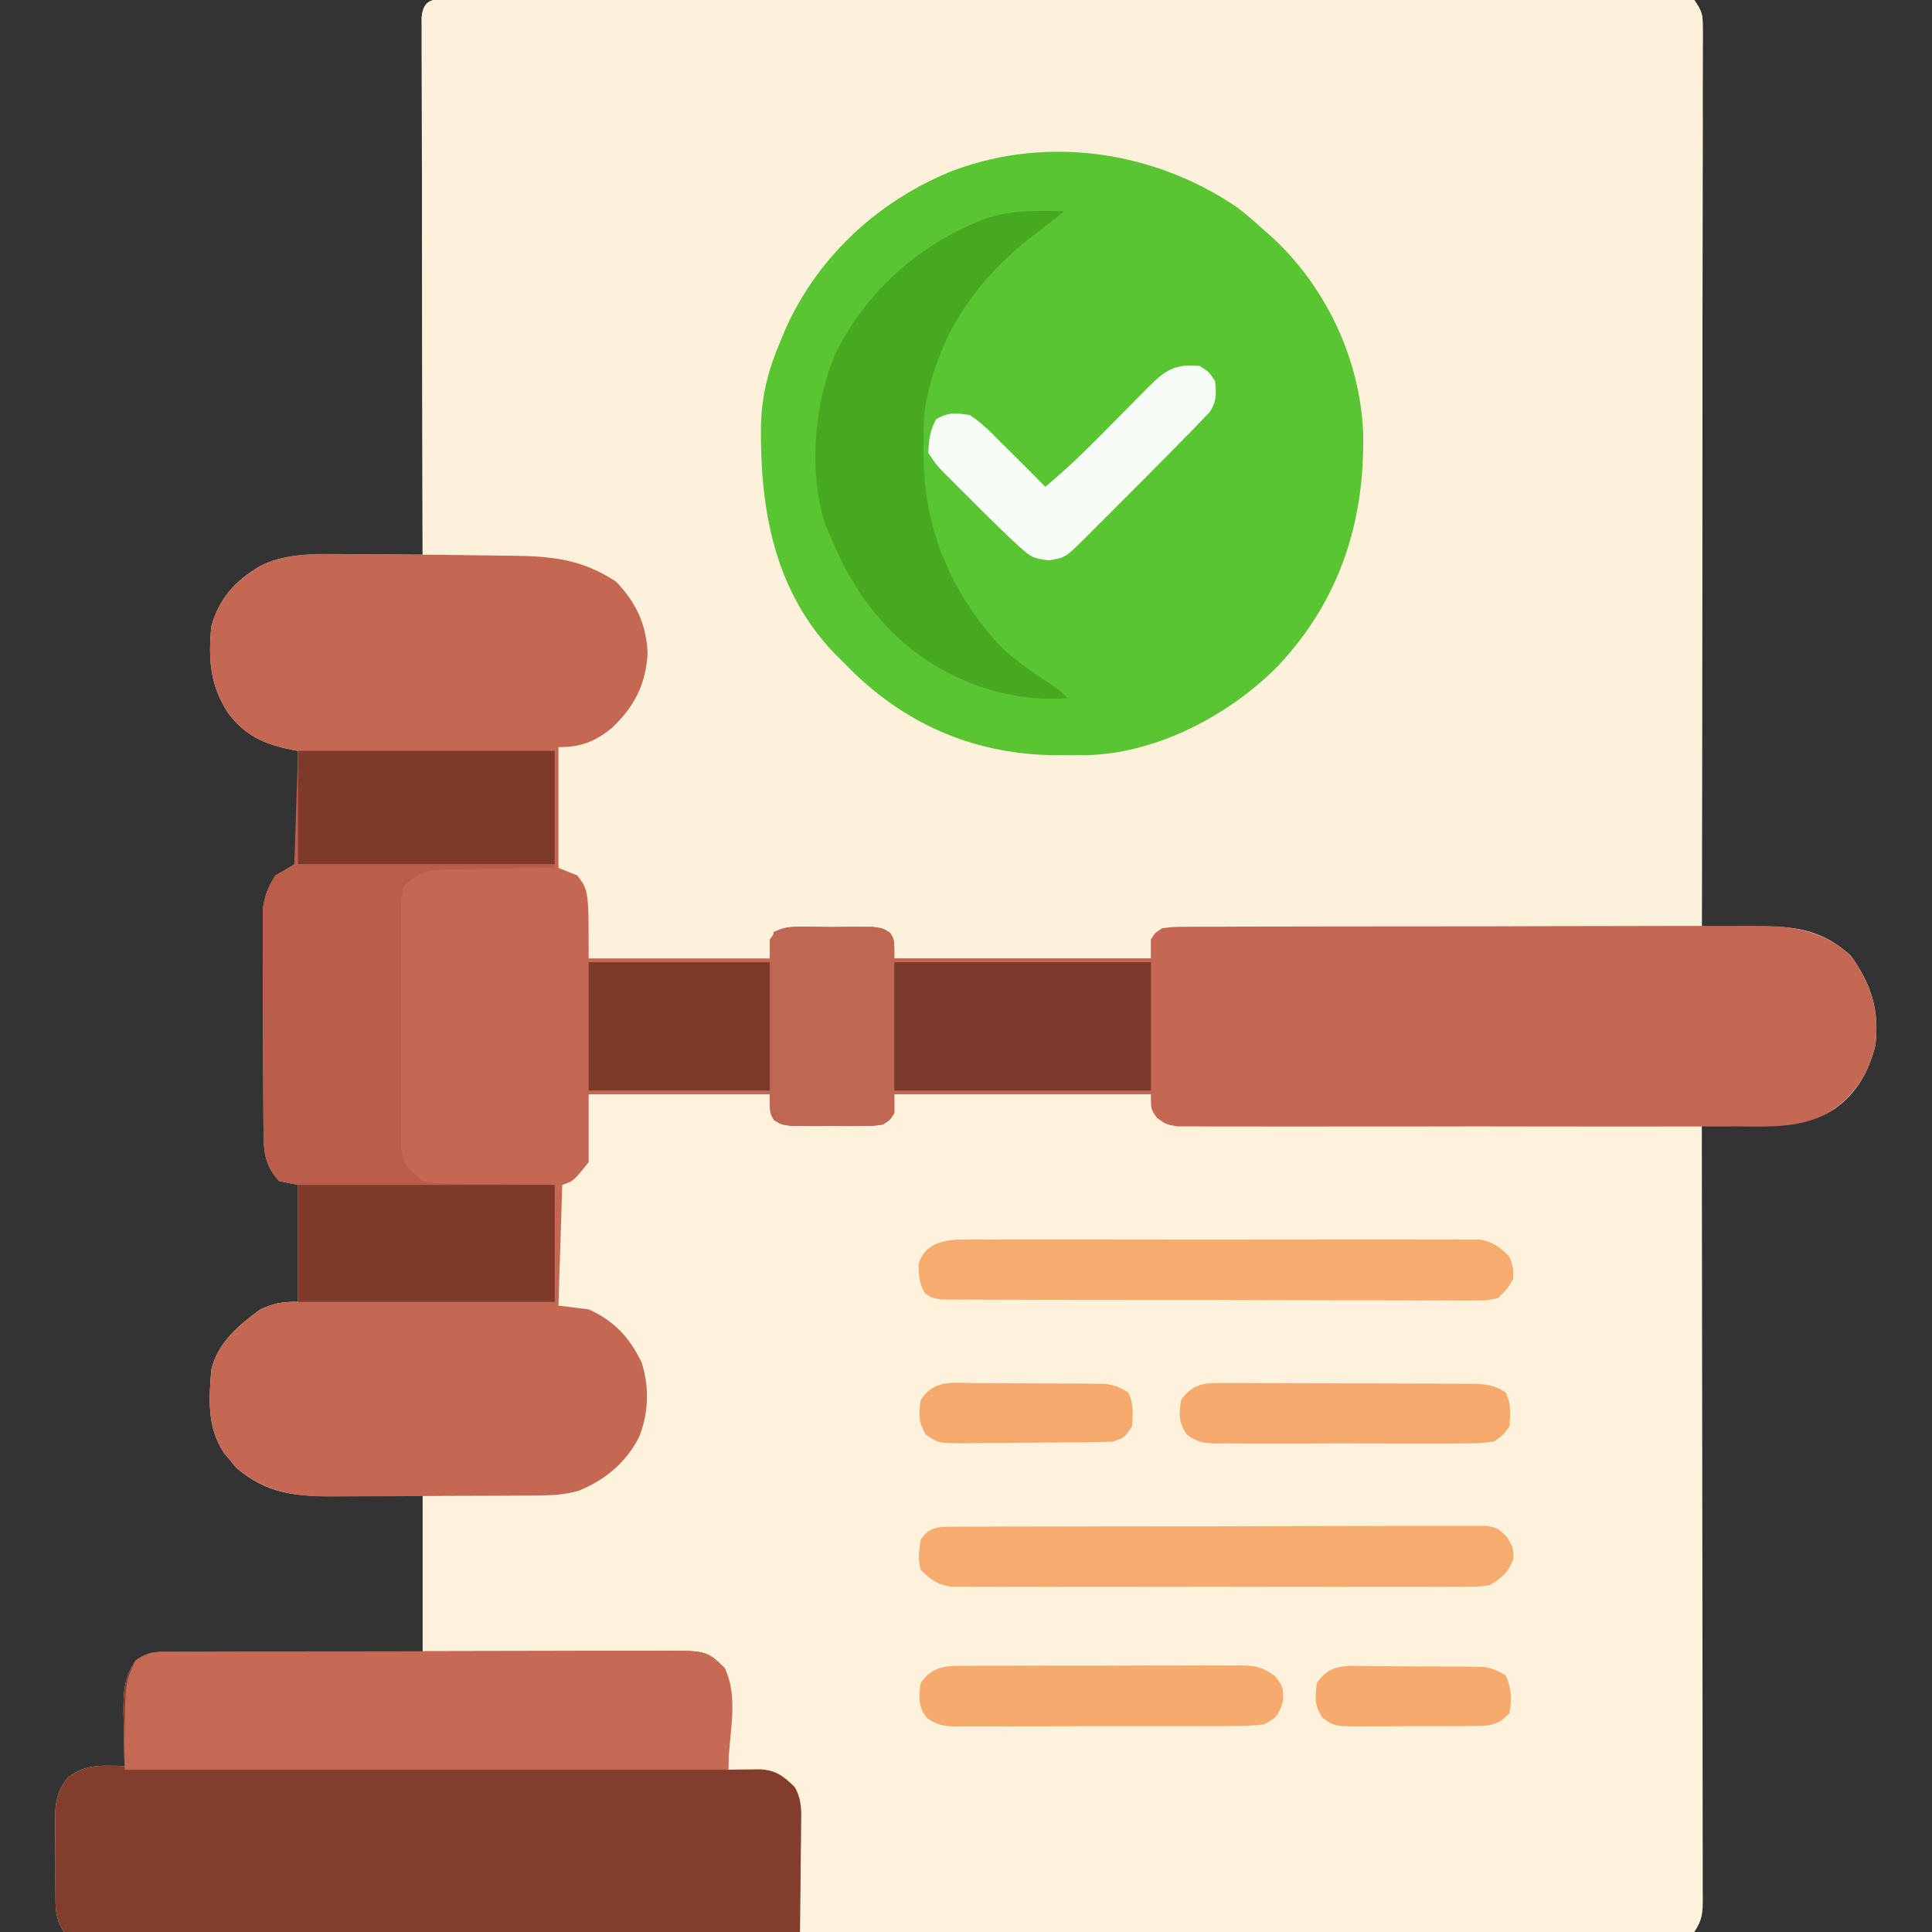
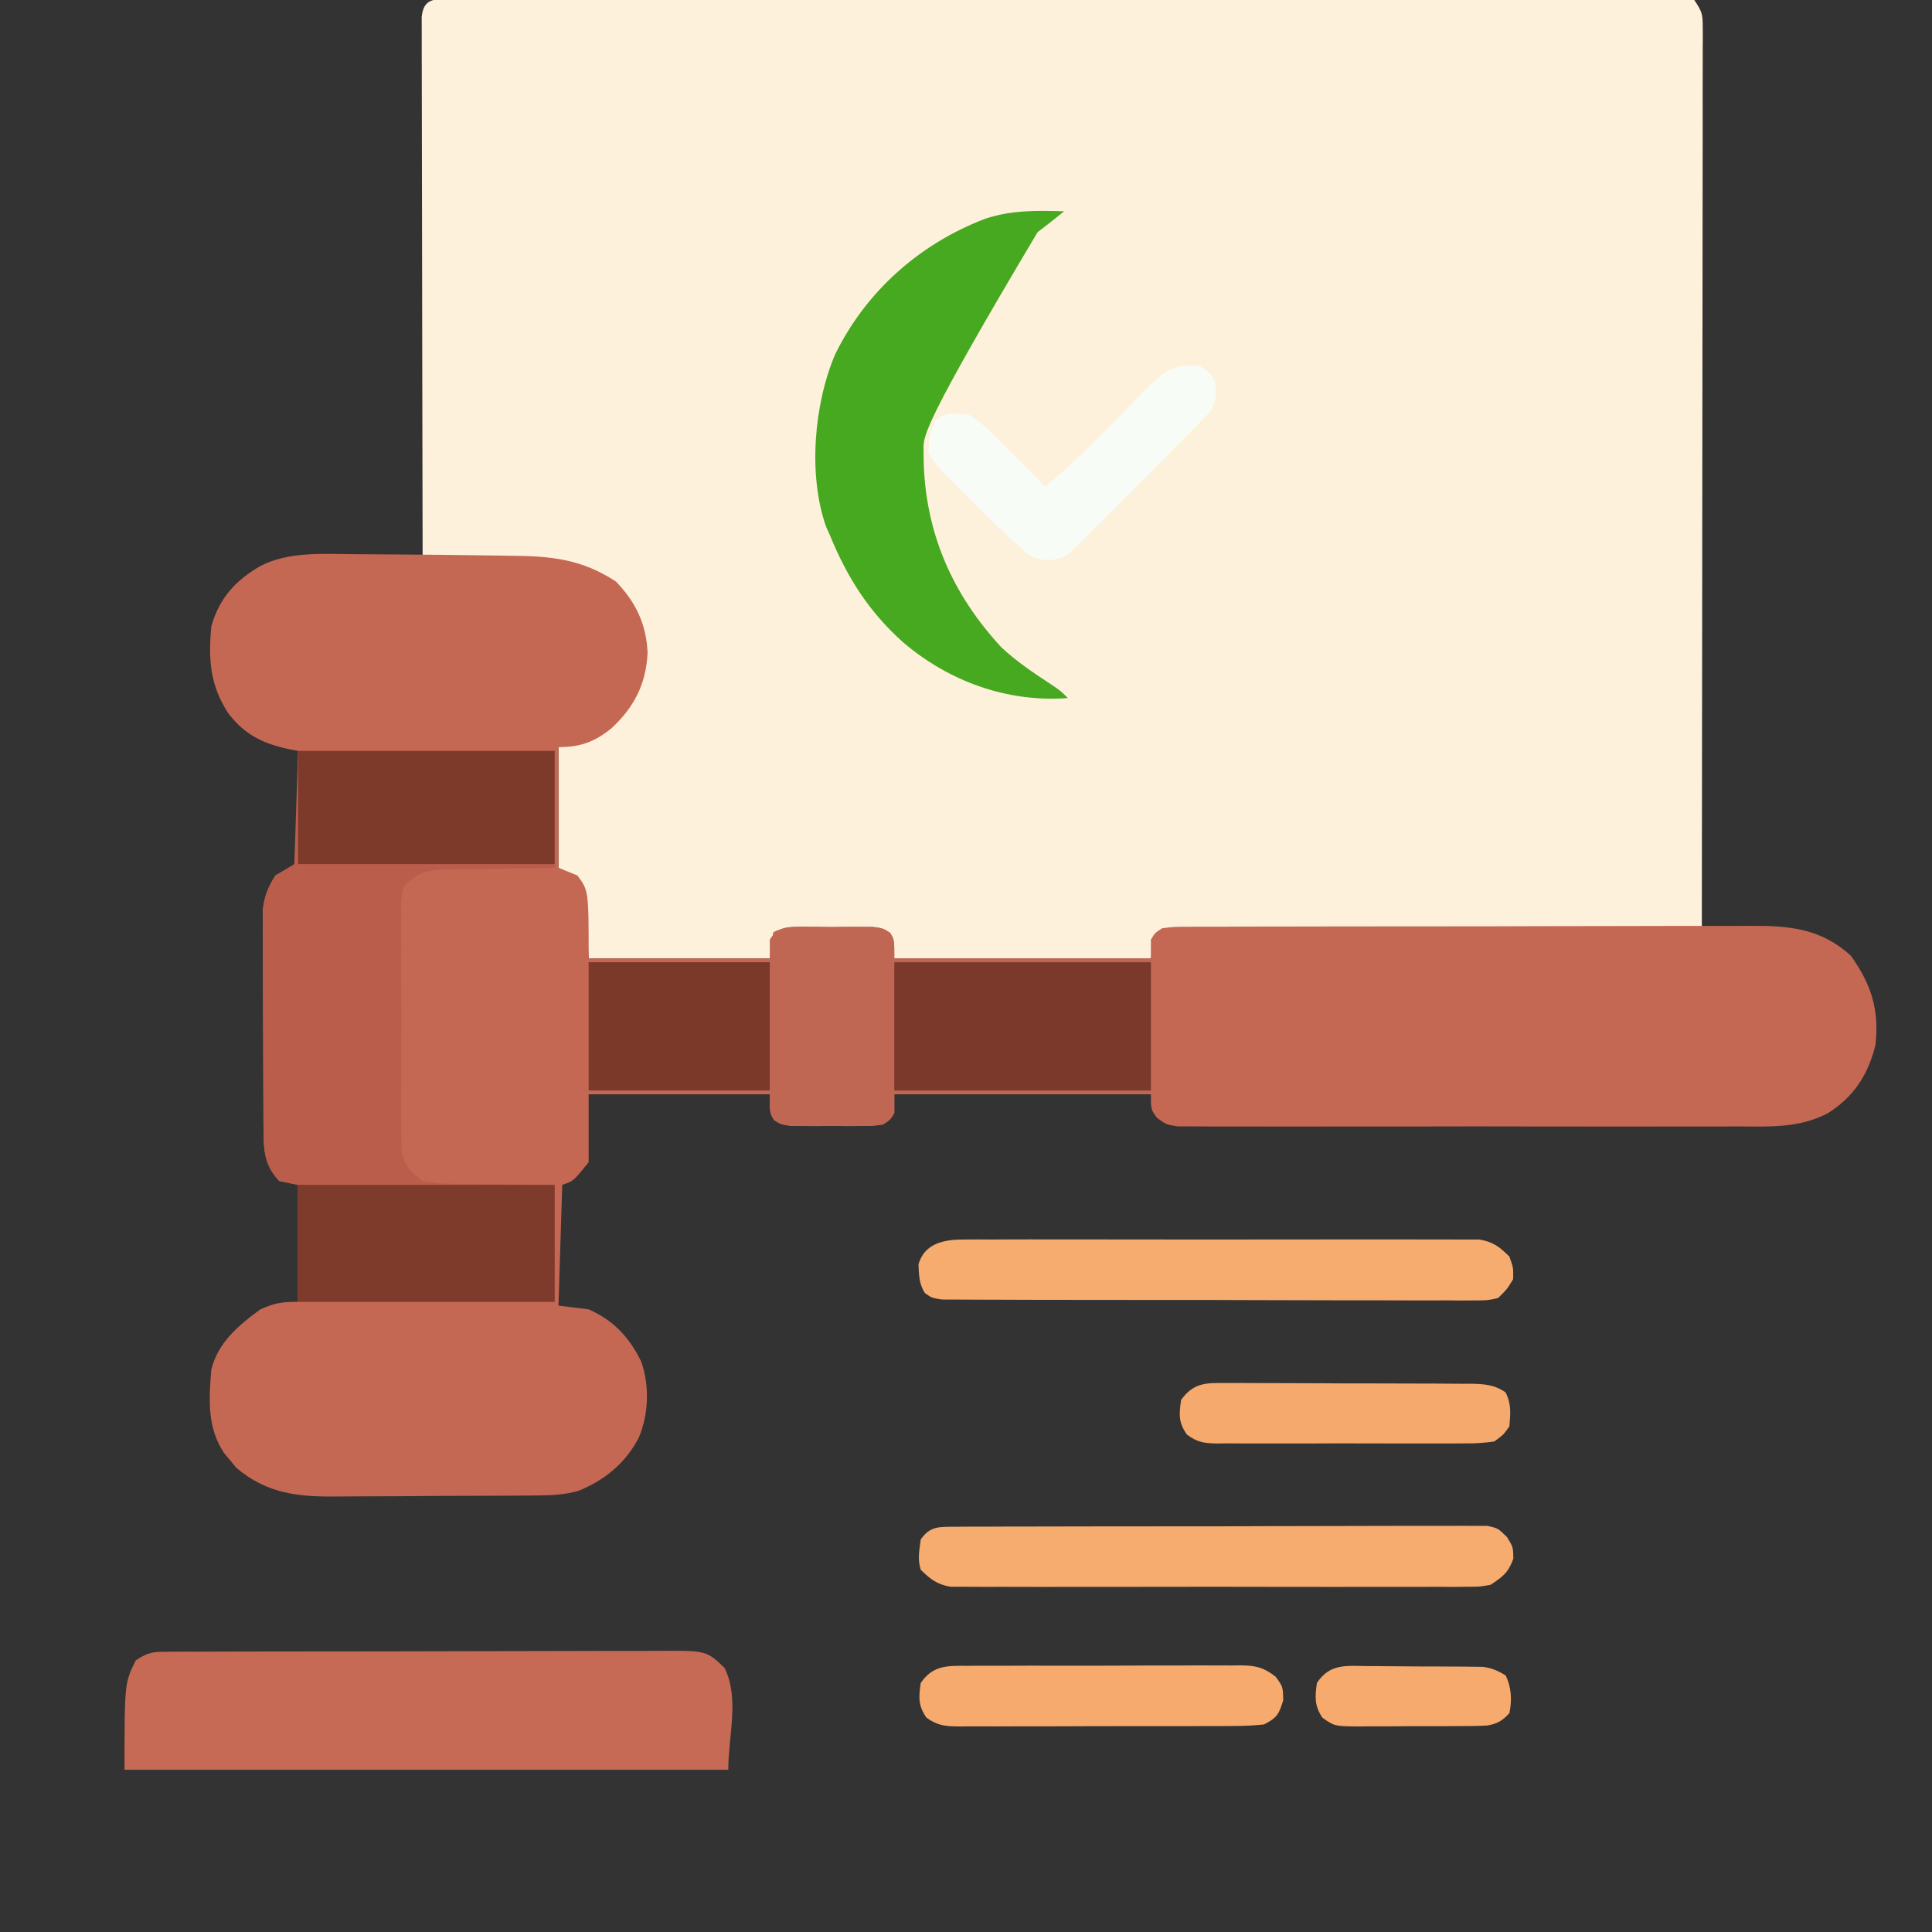
<svg xmlns="http://www.w3.org/2000/svg" version="1.1" width="512" height="512">
  <rect width="100%" height="100%" fill="#333333" stroke="none" />
-   <path d="M0 0 C1.17 -0.01 2.34 -0.01 3.54 -0.02 C5.49 -0.01 5.49 -0.01 7.47 -0.01 C8.85 -0.01 10.24 -0.01 11.62 -0.02 C15.43 -0.03 19.24 -0.03 23.05 -0.02 C27.16 -0.02 31.26 -0.03 35.37 -0.04 C43.41 -0.05 51.46 -0.05 59.51 -0.05 C66.05 -0.05 72.58 -0.05 79.12 -0.05 C80.05 -0.05 80.98 -0.05 81.94 -0.05 C83.82 -0.06 85.71 -0.06 87.6 -0.06 C105.31 -0.07 123.02 -0.07 140.73 -0.06 C156.95 -0.05 173.17 -0.07 189.39 -0.09 C206.02 -0.1 222.66 -0.11 239.29 -0.11 C248.64 -0.11 257.99 -0.11 267.34 -0.12 C275.29 -0.14 283.25 -0.14 291.21 -0.13 C295.27 -0.12 299.33 -0.12 303.4 -0.13 C307.11 -0.14 310.82 -0.14 314.54 -0.12 C316.53 -0.12 318.52 -0.13 320.51 -0.14 C321.68 -0.13 322.85 -0.13 324.06 -0.12 C325.07 -0.12 326.09 -0.12 327.13 -0.12 C327.92 0 328.71 0.13 329.53 0.25 C331.58 3.33 331.78 3.95 331.77 7.42 C331.78 8.27 331.78 9.12 331.79 10 C331.78 10.94 331.77 11.88 331.77 12.84 C331.77 14.33 331.77 14.33 331.77 15.86 C331.78 19.2 331.77 22.55 331.75 25.9 C331.75 28.3 331.75 30.69 331.76 33.09 C331.76 38.25 331.75 43.41 331.74 48.57 C331.72 56.04 331.72 63.5 331.72 70.97 C331.71 83.08 331.7 95.19 331.68 107.3 C331.66 119.07 331.65 130.83 331.64 142.6 C331.64 143.32 331.64 144.05 331.64 144.8 C331.63 148.43 331.63 152.07 331.63 155.71 C331.61 185.89 331.57 216.07 331.53 246.25 C332.29 246.23 333.06 246.2 333.85 246.18 C337.37 246.07 340.88 246.01 344.4 245.94 C346.21 245.88 346.21 245.88 348.05 245.82 C357.19 245.69 364.08 247.22 370.97 253.47 C376.42 261.02 378.63 267.91 377.53 277.25 C375.78 284.27 372.54 290.09 366.53 294.25 C359.14 298.65 352.4 298.75 343.97 298.5 C342.77 298.49 341.57 298.47 340.33 298.45 C337.4 298.4 334.46 298.34 331.53 298.25 C331.53 299.88 331.53 299.88 331.53 301.54 C331.58 327.9 331.61 354.27 331.63 380.63 C331.64 393.38 331.66 406.13 331.68 418.88 C331.7 429.99 331.71 441.1 331.72 452.21 C331.72 458.09 331.72 463.98 331.74 469.86 C331.75 475.4 331.76 480.93 331.75 486.46 C331.75 488.5 331.76 490.54 331.77 492.57 C331.78 495.34 331.77 498.11 331.77 500.88 C331.78 502.1 331.78 502.1 331.79 503.34 C331.77 507.18 331.71 508.98 329.53 512.25 C326.51 512.63 326.51 512.63 322.54 512.63 C321.44 512.64 321.44 512.64 320.33 512.65 C317.85 512.66 315.38 512.65 312.9 512.64 C311.12 512.64 309.34 512.64 307.55 512.65 C302.64 512.66 297.72 512.66 292.8 512.65 C287.51 512.64 282.21 512.65 276.92 512.66 C266.54 512.67 256.15 512.67 245.77 512.66 C237.34 512.65 228.91 512.65 220.47 512.66 C219.28 512.66 218.08 512.66 216.84 512.66 C214.41 512.66 211.98 512.66 209.54 512.66 C186.7 512.67 163.85 512.66 141.01 512.64 C121.38 512.63 101.76 512.63 82.14 512.65 C59.38 512.66 36.62 512.67 13.86 512.66 C11.43 512.66 9.01 512.66 6.58 512.66 C5.39 512.66 4.2 512.65 2.97 512.65 C-5.46 512.65 -13.89 512.66 -22.32 512.66 C-32.58 512.67 -42.85 512.67 -53.11 512.65 C-58.35 512.65 -63.59 512.64 -68.83 512.65 C-73.63 512.66 -78.42 512.66 -83.21 512.64 C-84.95 512.64 -86.69 512.64 -88.43 512.65 C-90.78 512.66 -93.13 512.65 -95.49 512.63 C-96.8 512.63 -98.11 512.63 -99.46 512.63 C-100.45 512.51 -101.45 512.38 -102.47 512.25 C-104.86 508.67 -104.78 506.06 -104.77 501.92 C-104.78 500.84 -104.78 500.84 -104.79 499.75 C-104.79 498.23 -104.79 496.72 -104.79 495.2 C-104.78 492.89 -104.81 490.59 -104.83 488.28 C-104.84 486.8 -104.84 485.33 -104.84 483.86 C-104.84 483.17 -104.85 482.48 -104.86 481.78 C-104.82 477.43 -104.13 474.71 -101.47 471.25 C-97.83 468.74 -95.09 468.11 -90.76 468.18 C-89.96 468.19 -89.15 468.2 -88.32 468.21 C-87.71 468.23 -87.1 468.24 -86.47 468.25 C-86.49 467.62 -86.5 466.98 -86.52 466.33 C-86.58 463.43 -86.62 460.53 -86.66 457.63 C-86.68 456.63 -86.71 455.63 -86.74 454.6 C-86.79 449.09 -86.73 444.95 -83.47 440.25 C-79.75 437.77 -77.87 438.01 -73.43 438.03 C-72.72 438.03 -72.01 438.03 -71.27 438.03 C-68.92 438.03 -66.56 438.04 -64.21 438.06 C-62.58 438.06 -60.95 438.07 -59.31 438.07 C-55.02 438.08 -50.72 438.1 -46.43 438.12 C-41.27 438.14 -36.12 438.15 -30.96 438.16 C-23.13 438.18 -15.3 438.22 -7.47 438.25 C-7.47 424.39 -7.47 410.53 -7.47 396.25 C-19.2 396.45 -19.2 396.45 -30.92 396.7 C-41.25 396.85 -48.75 396.1 -56.91 389.19 C-57.43 388.55 -57.94 387.91 -58.47 387.25 C-59.01 386.62 -59.54 385.98 -60.1 385.32 C-64.61 378.54 -64.11 371.07 -63.47 363.25 C-61.8 356.12 -56.22 351.43 -50.47 347.25 C-46.66 345.53 -44.68 345.25 -40.47 345.25 C-40.47 335.02 -40.47 324.79 -40.47 314.25 C-42.12 313.92 -43.77 313.59 -45.47 313.25 C-49.35 309.1 -49.6 305.27 -49.63 299.77 C-49.64 298.79 -49.64 298.79 -49.65 297.78 C-49.66 295.62 -49.67 293.46 -49.68 291.3 C-49.68 289.79 -49.69 288.29 -49.69 286.78 C-49.7 283.62 -49.71 280.46 -49.71 277.31 C-49.72 273.27 -49.74 269.23 -49.77 265.19 C-49.79 262.08 -49.79 258.97 -49.8 255.86 C-49.8 254.37 -49.81 252.88 -49.82 251.39 C-49.84 249.3 -49.84 247.22 -49.83 245.13 C-49.83 243.35 -49.83 243.35 -49.84 241.54 C-49.42 237.82 -48.43 235.42 -46.47 232.25 C-45.6 231.78 -44.73 231.3 -43.83 230.81 C-41.13 229.42 -41.13 229.42 -40.81 226.16 C-40.79 224.3 -40.79 224.3 -40.77 222.4 C-40.75 221.74 -40.74 221.08 -40.72 220.39 C-40.68 218.28 -40.67 216.18 -40.66 214.07 C-40.64 212.64 -40.61 211.2 -40.58 209.77 C-40.52 206.27 -40.49 202.76 -40.47 199.25 C-41.07 199.14 -41.67 199.03 -42.29 198.91 C-49.51 197.44 -54.48 195.19 -59.05 189.19 C-63.83 181.74 -64.28 175.04 -63.47 166.25 C-61.33 158.74 -57.14 154.14 -50.47 150.25 C-44.41 147.15 -37.69 147.13 -31.01 147.16 C-29.99 147.16 -29.99 147.16 -28.95 147.16 C-26.81 147.17 -24.67 147.18 -22.53 147.19 C-21.07 147.2 -19.61 147.2 -18.15 147.21 C-14.59 147.22 -11.03 147.23 -7.47 147.25 C-7.47 146.51 -7.48 145.76 -7.48 145 C-7.52 126.88 -7.56 108.76 -7.58 90.64 C-7.59 81.88 -7.6 73.12 -7.62 64.36 C-7.64 56.72 -7.66 49.09 -7.66 41.45 C-7.66 37.41 -7.67 33.36 -7.68 29.32 C-7.7 25.52 -7.7 21.71 -7.7 17.91 C-7.7 16.51 -7.7 15.11 -7.71 13.71 C-7.72 11.81 -7.72 9.9 -7.71 8 C-7.71 6.93 -7.72 5.86 -7.72 4.77 C-7.22 -0.28 -4.33 0 0 0 Z " fill="#FEF2DC" transform="translate(119.472,-0.254)" />
  <path d="M0 0 C1.17 -0.01 2.34 -0.01 3.54 -0.02 C5.49 -0.01 5.49 -0.01 7.47 -0.01 C8.85 -0.01 10.24 -0.01 11.62 -0.02 C15.43 -0.03 19.24 -0.03 23.05 -0.02 C27.16 -0.02 31.26 -0.03 35.37 -0.04 C43.41 -0.05 51.46 -0.05 59.51 -0.05 C66.05 -0.05 72.58 -0.05 79.12 -0.05 C80.05 -0.05 80.98 -0.05 81.94 -0.05 C83.82 -0.06 85.71 -0.06 87.6 -0.06 C105.31 -0.07 123.02 -0.07 140.73 -0.06 C156.95 -0.05 173.17 -0.07 189.39 -0.09 C206.02 -0.1 222.66 -0.11 239.29 -0.11 C248.64 -0.11 257.99 -0.11 267.34 -0.12 C275.29 -0.14 283.25 -0.14 291.21 -0.13 C295.27 -0.12 299.33 -0.12 303.4 -0.13 C307.11 -0.14 310.82 -0.14 314.54 -0.12 C316.53 -0.12 318.52 -0.13 320.51 -0.14 C321.68 -0.13 322.85 -0.13 324.06 -0.12 C325.07 -0.12 326.09 -0.12 327.13 -0.12 C327.92 0 328.71 0.13 329.53 0.25 C331.58 3.33 331.78 3.95 331.77 7.42 C331.78 8.27 331.78 9.12 331.79 10 C331.78 10.94 331.77 11.88 331.77 12.84 C331.77 14.33 331.77 14.33 331.77 15.86 C331.78 19.2 331.77 22.55 331.75 25.9 C331.75 28.3 331.75 30.69 331.76 33.09 C331.76 38.25 331.75 43.41 331.74 48.57 C331.72 56.04 331.72 63.5 331.72 70.97 C331.71 83.08 331.7 95.19 331.68 107.3 C331.66 119.07 331.65 130.83 331.64 142.6 C331.64 143.32 331.64 144.05 331.64 144.8 C331.63 148.43 331.63 152.07 331.63 155.71 C331.61 185.89 331.57 216.07 331.53 246.25 C330.79 246.26 330.06 246.26 329.3 246.26 C311.43 246.35 293.56 246.44 275.7 246.54 C267.06 246.59 258.42 246.64 249.77 246.68 C242.25 246.71 234.72 246.75 227.19 246.8 C223.2 246.82 219.21 246.84 215.22 246.86 C211.47 246.87 207.72 246.89 203.97 246.92 C202.59 246.93 201.21 246.94 199.83 246.94 C197.95 246.94 196.07 246.96 194.2 246.98 C193.14 246.98 192.09 246.99 191.01 246.99 C188.35 247.01 188.35 247.01 186.53 249.25 C186.2 250.9 185.87 252.55 185.53 254.25 C163.09 254.25 140.65 254.25 117.53 254.25 C116.87 252.27 116.21 250.29 115.53 248.25 C114.44 246.94 114.44 246.94 111.75 247.14 C110.54 247.15 109.33 247.15 108.09 247.16 C106.78 247.16 105.48 247.16 104.13 247.17 C102.74 247.17 101.35 247.18 99.97 247.19 C98.57 247.2 97.18 247.2 95.79 247.21 C92.37 247.22 88.95 247.23 85.53 247.25 C85.2 249.56 84.87 251.87 84.53 254.25 C68.69 254.25 52.85 254.25 36.53 254.25 C36.03 245.34 36.03 245.34 35.53 236.25 C31.32 231.52 31.32 231.52 28.53 230.25 C28.53 219.69 28.53 209.13 28.53 198.25 C31.83 197.26 35.13 196.27 38.53 195.25 C43.92 192.11 47.69 187.6 49.9 181.77 C51.9 173.78 51.22 166.63 47.15 159.45 C43.08 153.94 38.05 151.06 31.53 149.25 C28.49 148.94 25.46 148.88 22.41 148.84 C21.12 148.81 21.12 148.81 19.81 148.78 C17.09 148.72 14.37 148.68 11.65 148.63 C9.8 148.59 7.95 148.55 6.1 148.51 C1.57 148.42 -2.95 148.33 -7.47 148.25 C-7.52 129.25 -7.55 110.25 -7.58 91.25 C-7.59 82.43 -7.6 73.61 -7.62 64.78 C-7.64 57.1 -7.66 49.41 -7.66 41.72 C-7.66 37.65 -7.67 33.58 -7.68 29.5 C-7.7 25.67 -7.7 21.85 -7.7 18.02 C-7.7 16.61 -7.7 15.2 -7.71 13.79 C-7.72 11.87 -7.72 9.96 -7.71 8.04 C-7.71 6.96 -7.72 5.89 -7.72 4.78 C-7.23 -0.27 -4.34 0 0 0 Z " fill="#FEF1DB" transform="translate(119.472,-0.254)" />
  <path d="M0 0 C0.98 0 0.98 0 1.99 0.01 C6.36 0.02 10.72 0.06 15.09 0.1 C17.6 0.13 20.11 0.14 22.62 0.16 C27.01 0.2 31.4 0.26 35.79 0.33 C37.5 0.36 39.21 0.38 40.92 0.4 C51.63 0.49 59.63 1.28 68.75 7.25 C74.01 12.75 76.77 18.47 77.12 26.12 C76.72 34.39 73.58 40.52 67.56 46.12 C63.03 49.76 59.35 51.12 53.5 51.12 C53.5 61.69 53.5 72.25 53.5 83.12 C55.15 83.78 56.8 84.44 58.5 85.12 C61.5 89.12 61.5 89.12 61.5 107.12 C77.34 107.12 93.18 107.12 109.5 107.12 C109.83 104.81 110.16 102.5 110.5 100.12 C114.96 97.9 121.04 98.9 125.94 98.88 C127.82 98.84 127.82 98.84 129.74 98.81 C131.54 98.8 131.54 98.8 133.37 98.8 C135.03 98.78 135.03 98.78 136.71 98.77 C139.5 99.12 139.5 99.12 141.38 100.33 C142.5 102.12 142.5 102.12 142.5 107.12 C164.94 107.12 187.38 107.12 210.5 107.12 C210.5 105.47 210.5 103.82 210.5 102.12 C211.58 100.34 211.58 100.34 213.5 99.12 C216.5 98.74 216.5 98.74 220.25 98.73 C221.28 98.72 221.28 98.72 222.34 98.71 C224.65 98.7 226.97 98.7 229.29 98.71 C230.95 98.7 232.61 98.69 234.26 98.68 C238.78 98.66 243.29 98.65 247.8 98.66 C251.57 98.66 255.34 98.65 259.11 98.64 C268.01 98.62 276.91 98.62 285.81 98.62 C294.98 98.63 304.15 98.61 313.31 98.57 C321.19 98.54 329.07 98.53 336.95 98.53 C341.65 98.53 346.35 98.53 351.05 98.5 C355.48 98.48 359.91 98.48 364.34 98.5 C365.96 98.51 367.57 98.5 369.19 98.49 C379.48 98.4 387.96 99.1 395.94 106.34 C401.39 113.89 403.6 120.78 402.5 130.12 C400.55 137.97 396.76 143.83 389.89 148.14 C382.32 152.12 374.44 151.69 366.12 151.64 C364.47 151.65 362.82 151.66 361.17 151.66 C356.71 151.68 352.25 151.68 347.8 151.66 C343.12 151.65 338.45 151.66 333.78 151.67 C325.94 151.68 318.1 151.67 310.26 151.65 C301.2 151.62 292.14 151.63 283.07 151.65 C275.29 151.67 267.5 151.67 259.71 151.66 C255.06 151.66 250.41 151.66 245.76 151.67 C241.39 151.68 237.03 151.67 232.66 151.65 C231.06 151.65 229.46 151.65 227.85 151.66 C225.67 151.67 223.48 151.65 221.3 151.63 C220.07 151.63 218.85 151.63 217.59 151.63 C214.5 151.12 214.5 151.12 212.08 149.34 C210.5 147.12 210.5 147.12 210.5 143.12 C188.06 143.12 165.62 143.12 142.5 143.12 C142.5 144.77 142.5 146.43 142.5 148.12 C141.38 149.91 141.38 149.91 139.5 151.12 C136.73 151.51 136.73 151.51 133.41 151.52 C132.21 151.53 131.02 151.53 129.79 151.54 C128.54 151.52 127.29 151.51 126 151.5 C124.75 151.51 123.5 151.52 122.21 151.54 C120.42 151.53 120.42 151.53 118.59 151.52 C117.5 151.52 116.4 151.52 115.27 151.51 C112.5 151.12 112.5 151.12 110.62 149.91 C109.5 148.12 109.5 148.12 109.5 143.12 C93.66 143.12 77.82 143.12 61.5 143.12 C61.5 149.06 61.5 155 61.5 161.12 C57.5 166.12 57.5 166.12 54.5 167.12 C54.17 177.69 53.84 188.25 53.5 199.12 C56.14 199.46 58.78 199.78 61.5 200.12 C68.14 203.04 72.41 207.65 75.5 214.12 C77.64 220.54 77.41 227.82 74.81 234.06 C71.36 240.78 65.76 245.42 58.77 248.22 C55.09 249.24 51.92 249.4 48.09 249.43 C47.38 249.44 46.66 249.45 45.92 249.46 C43.57 249.48 41.21 249.49 38.86 249.5 C37.21 249.51 35.56 249.51 33.91 249.52 C30.46 249.54 27.01 249.55 23.55 249.55 C19.15 249.56 14.75 249.59 10.35 249.64 C6.94 249.67 3.53 249.68 0.13 249.68 C-1.49 249.68 -3.11 249.69 -4.74 249.71 C-15.24 249.84 -23.59 249.12 -31.94 242.06 C-32.45 241.42 -32.97 240.78 -33.5 240.12 C-34.3 239.17 -34.3 239.17 -35.12 238.19 C-39.64 231.41 -39.14 223.94 -38.5 216.12 C-36.82 208.99 -31.25 204.3 -25.5 200.12 C-21.69 198.4 -19.71 198.12 -15.5 198.12 C-15.5 187.89 -15.5 177.66 -15.5 167.12 C-17.15 166.79 -18.8 166.47 -20.5 166.12 C-24.37 161.97 -24.63 158.14 -24.66 152.64 C-24.67 151.98 -24.67 151.33 -24.68 150.66 C-24.69 148.49 -24.7 146.33 -24.7 144.17 C-24.71 142.66 -24.71 141.16 -24.72 139.65 C-24.73 136.49 -24.74 133.33 -24.74 130.18 C-24.75 126.14 -24.77 122.1 -24.8 118.06 C-24.82 114.95 -24.82 111.84 -24.82 108.73 C-24.83 107.24 -24.83 105.75 -24.85 104.26 C-24.86 102.17 -24.86 100.09 -24.86 98 C-24.86 96.82 -24.86 95.63 -24.87 94.41 C-24.45 90.69 -23.46 88.29 -21.5 85.12 C-20.63 84.65 -19.76 84.17 -18.86 83.68 C-16.16 82.29 -16.16 82.29 -15.84 79.03 C-15.82 77.79 -15.81 76.55 -15.79 75.27 C-15.78 74.61 -15.76 73.95 -15.75 73.26 C-15.7 71.16 -15.7 69.05 -15.69 66.94 C-15.66 65.51 -15.64 64.07 -15.61 62.64 C-15.55 59.14 -15.52 55.63 -15.5 52.12 C-16.1 52.01 -16.7 51.9 -17.32 51.78 C-24.54 50.31 -29.5 48.06 -34.07 42.06 C-38.86 34.61 -39.31 27.91 -38.5 19.12 C-36.36 11.61 -32.16 7.01 -25.5 3.12 C-17.71 -0.86 -8.5 -0.03 0 0 Z " fill="#C46854" transform="translate(94.5,146.875)" />
-   <path d="M0 0 C2.47 1.91 4.79 3.91 7.09 6.02 C7.85 6.68 8.6 7.35 9.38 8.03 C23.59 21.24 32.55 40.33 33.34 59.71 C33.85 83.14 27.15 104.04 10.92 121.36 C-2.04 134.56 -21.48 144.82 -40.24 145.15 C-41.88 145.15 -43.52 145.15 -45.16 145.14 C-45.97 145.15 -46.78 145.15 -47.61 145.16 C-68.84 145.12 -87.2 137.5 -102.3 122.66 C-103.16 121.79 -104.02 120.92 -104.91 120.02 C-105.58 119.36 -106.24 118.71 -106.93 118.03 C-122.82 101.28 -126.53 79.81 -126.25 57.58 C-125.97 49.32 -124.2 42.6 -120.91 35.02 C-120.48 33.97 -120.04 32.92 -119.59 31.84 C-110.82 12.58 -94.71 -2.09 -75.1 -9.86 C-50 -19.14 -21.96 -14.94 0 0 Z " fill="#5AC532" transform="translate(327.91,54.98)" />
-   <path d="M0 0 C1.23 -0.01 2.46 -0.02 3.73 -0.03 C5.1 -0.03 6.47 -0.02 7.84 -0.02 C9.28 -0.03 10.72 -0.04 12.16 -0.04 C16.07 -0.06 19.98 -0.07 23.89 -0.07 C27.15 -0.07 30.42 -0.08 33.69 -0.08 C41.39 -0.1 49.1 -0.1 56.8 -0.1 C64.75 -0.1 72.69 -0.12 80.64 -0.15 C87.46 -0.18 94.29 -0.19 101.11 -0.19 C105.18 -0.19 109.26 -0.2 113.33 -0.22 C117.17 -0.24 121 -0.24 124.83 -0.22 C126.24 -0.22 127.64 -0.22 129.05 -0.24 C142.3 -0.34 142.3 -0.34 147.1 4.27 C148.43 6.93 148.21 8.95 148.2 11.93 C148.19 13.05 148.19 14.17 148.19 15.33 C148.18 16.51 148.17 17.68 148.16 18.89 C148.16 20.08 148.15 21.26 148.15 22.48 C148.14 25.41 148.12 28.34 148.1 31.27 C149.24 31.25 149.24 31.25 150.4 31.22 C151.39 31.21 152.39 31.2 153.41 31.19 C154.4 31.17 155.38 31.16 156.4 31.15 C160.68 31.34 162.76 32.94 165.71 35.86 C167.71 39.33 167.47 42.64 167.39 46.53 C167.39 47.33 167.38 48.12 167.38 48.94 C167.36 51.46 167.32 53.99 167.29 56.52 C167.27 58.23 167.26 59.95 167.25 61.67 C167.21 65.87 167.16 70.07 167.1 74.27 C141.71 74.34 116.32 74.39 90.93 74.42 C79.14 74.44 67.35 74.46 55.56 74.49 C45.29 74.52 35.02 74.54 24.75 74.55 C19.31 74.55 13.87 74.56 8.42 74.58 C3.31 74.6 -1.81 74.61 -6.93 74.61 C-8.81 74.61 -10.69 74.61 -12.57 74.63 C-15.14 74.64 -17.7 74.64 -20.26 74.63 C-21.01 74.64 -21.76 74.65 -22.54 74.65 C-24.61 74.64 -24.61 74.64 -27.9 74.27 C-30.29 70.68 -30.21 68.07 -30.2 63.93 C-30.21 63.22 -30.21 62.5 -30.21 61.76 C-30.22 60.25 -30.22 58.73 -30.22 57.22 C-30.21 54.91 -30.24 52.6 -30.26 50.29 C-30.26 48.82 -30.27 47.34 -30.26 45.87 C-30.27 45.18 -30.28 44.5 -30.29 43.79 C-30.25 39.44 -29.56 36.73 -26.9 33.27 C-23.26 30.75 -20.52 30.12 -16.19 30.19 C-15.39 30.2 -14.58 30.21 -13.75 30.23 C-12.84 30.25 -12.84 30.25 -11.9 30.27 C-11.92 29.63 -11.93 29 -11.95 28.34 C-12.01 25.44 -12.05 22.54 -12.09 19.64 C-12.11 18.64 -12.14 17.64 -12.16 16.62 C-12.22 11.1 -12.16 6.96 -8.9 2.27 C-5.43 -0.05 -4.1 0.01 0 0 Z " fill="#833D2C" transform="translate(44.901,437.733)" />
  <path d="M0 0 C22.44 0 44.88 0 68 0 C68 10.23 68 20.46 68 31 C64.3 31.04 64.3 31.04 60.52 31.08 C58.12 31.12 55.72 31.16 53.32 31.21 C51.66 31.24 49.99 31.26 48.33 31.27 C45.93 31.29 43.54 31.34 41.14 31.39 C40.4 31.39 39.66 31.39 38.9 31.39 C33.93 31.53 31.43 32.41 28 36 C27.24 39.3 27.24 39.3 27.35 43.08 C27.34 43.78 27.34 44.49 27.33 45.21 C27.3 47.54 27.32 49.86 27.34 52.18 C27.33 53.8 27.33 55.42 27.32 57.04 C27.31 60.43 27.32 63.82 27.35 67.22 C27.38 71.56 27.36 75.9 27.33 80.24 C27.31 83.59 27.32 86.93 27.33 90.27 C27.33 91.87 27.33 93.47 27.32 95.07 C27.31 97.32 27.33 99.55 27.35 101.79 C27.36 103.07 27.36 104.34 27.37 105.65 C28.17 109.9 29.62 111.38 33 114 C35.91 114.51 38.24 114.72 41.14 114.71 C42.3 114.73 42.3 114.73 43.48 114.75 C45.92 114.8 48.37 114.8 50.81 114.81 C52.48 114.84 54.14 114.86 55.8 114.89 C59.87 114.96 63.93 114.98 68 115 C68 125.23 68 135.46 68 146 C45.56 146 23.12 146 0 146 C0 135.77 0 125.54 0 115 C-1.65 114.67 -3.3 114.34 -5 114 C-8.87 109.85 -9.13 106.01 -9.16 100.51 C-9.17 99.86 -9.17 99.2 -9.18 98.53 C-9.19 96.37 -9.2 94.21 -9.2 92.04 C-9.21 90.54 -9.21 89.03 -9.22 87.53 C-9.23 84.37 -9.24 81.21 -9.24 78.05 C-9.25 74.01 -9.27 69.97 -9.3 65.94 C-9.32 62.82 -9.32 59.71 -9.32 56.6 C-9.33 55.11 -9.33 53.62 -9.35 52.14 C-9.36 50.05 -9.36 47.96 -9.36 45.88 C-9.36 44.69 -9.36 43.5 -9.37 42.28 C-8.94 38.5 -8.07 36.19 -6 33 C-4.35 32.01 -2.7 31.02 -1 30 C-0.67 20.1 -0.34 10.2 0 0 Z " fill="#BA5D4B" transform="translate(79,199)" />
  <path d="M0 0 C1.19 -0 2.39 -0.01 3.62 -0.01 C4.87 -0 6.12 0.01 7.41 0.02 C8.66 0.01 9.9 0 11.19 -0.01 C12.98 -0.01 12.98 -0.01 14.81 0 C15.91 0 17.01 0.01 18.13 0.01 C20.91 0.4 20.91 0.4 22.79 1.61 C23.91 3.4 23.91 3.4 23.91 8.4 C46.35 8.4 68.79 8.4 91.91 8.4 C91.91 20.28 91.91 32.16 91.91 44.4 C69.47 44.4 47.03 44.4 23.91 44.4 C23.91 46.05 23.91 47.7 23.91 49.4 C22.79 51.19 22.79 51.19 20.91 52.4 C18.13 52.79 18.13 52.79 14.81 52.8 C13.62 52.8 12.42 52.8 11.19 52.81 C9.94 52.8 8.69 52.79 7.41 52.77 C6.16 52.79 4.91 52.8 3.62 52.81 C1.83 52.8 1.83 52.8 0 52.8 C-1.1 52.79 -2.19 52.79 -3.32 52.79 C-6.09 52.4 -6.09 52.4 -7.97 51.25 C-9.09 49.4 -9.09 49.4 -9.09 43.4 C-24.93 43.4 -40.77 43.4 -57.09 43.4 C-57.09 32.18 -57.09 20.96 -57.09 9.4 C-41.25 9.4 -25.41 9.4 -9.09 9.4 C-9.09 7.42 -9.09 5.44 -9.09 3.4 C-6.87 -0.28 -4.04 0.01 0 0 Z " fill="#C06754" transform="translate(213.094,245.602)" />
  <path d="M0 0 C1.23 -0.01 2.46 -0.02 3.73 -0.03 C5.1 -0.03 6.47 -0.02 7.84 -0.02 C9.28 -0.03 10.72 -0.04 12.16 -0.04 C16.07 -0.06 19.98 -0.07 23.89 -0.07 C27.15 -0.07 30.42 -0.08 33.69 -0.08 C41.39 -0.1 49.1 -0.1 56.8 -0.1 C64.75 -0.1 72.69 -0.12 80.64 -0.15 C87.46 -0.18 94.29 -0.19 101.11 -0.19 C105.18 -0.19 109.26 -0.2 113.33 -0.22 C117.17 -0.24 121 -0.24 124.83 -0.22 C126.24 -0.22 127.64 -0.22 129.05 -0.24 C142.3 -0.34 142.3 -0.34 147.1 4.27 C151.13 12.32 148.1 22.26 148.1 31.27 C95.3 31.27 42.5 31.27 -11.9 31.27 C-11.9 8.27 -11.9 8.27 -8.9 2.27 C-5.43 -0.05 -4.1 0.01 0 0 Z " fill="#C66A55" transform="translate(44.901,437.733)" />
-   <path d="M0 0 C-2.32 1.87 -4.63 3.73 -7.02 5.51 C-23.13 17.64 -33.74 32.79 -37 53 C-37.26 56.3 -37.29 59.57 -37.25 62.88 C-37.24 63.75 -37.24 64.63 -37.23 65.54 C-36.91 84.89 -29.76 101.35 -16.61 115.57 C-12.63 119.27 -8.27 122.21 -3.72 125.19 C-1 127 -1 127 1 129 C-15.1 130.2 -30.62 124.56 -42.82 114.09 C-51.76 106.03 -57.45 97.09 -62 86 C-62.35 85.21 -62.71 84.42 -63.07 83.61 C-67.93 69.9 -66.27 50.92 -60.63 37.81 C-52.43 21.14 -38.28 8.63 -21 2 C-14.08 -0.34 -7.24 -0.22 0 0 Z " fill="#47A920" transform="translate(282,56)" />
+   <path d="M0 0 C-2.32 1.87 -4.63 3.73 -7.02 5.51 C-37.26 56.3 -37.29 59.57 -37.25 62.88 C-37.24 63.75 -37.24 64.63 -37.23 65.54 C-36.91 84.89 -29.76 101.35 -16.61 115.57 C-12.63 119.27 -8.27 122.21 -3.72 125.19 C-1 127 -1 127 1 129 C-15.1 130.2 -30.62 124.56 -42.82 114.09 C-51.76 106.03 -57.45 97.09 -62 86 C-62.35 85.21 -62.71 84.42 -63.07 83.61 C-67.93 69.9 -66.27 50.92 -60.63 37.81 C-52.43 21.14 -38.28 8.63 -21 2 C-14.08 -0.34 -7.24 -0.22 0 0 Z " fill="#47A920" transform="translate(282,56)" />
  <path d="M0 0 C22.44 0 44.88 0 68 0 C68 11.22 68 22.44 68 34 C45.56 34 23.12 34 0 34 C0 22.78 0 11.56 0 0 Z " fill="#7A392A" transform="translate(237,255)" />
  <path d="M0 0 C1.26 -0.01 2.52 -0.02 3.82 -0.03 C5.22 -0.03 6.62 -0.03 8.02 -0.03 C9.49 -0.03 10.96 -0.04 12.43 -0.05 C16.43 -0.07 20.43 -0.08 24.43 -0.07 C27.77 -0.07 31.11 -0.08 34.45 -0.09 C42.32 -0.11 50.19 -0.11 58.07 -0.11 C66.19 -0.1 74.32 -0.12 82.44 -0.16 C89.42 -0.19 96.39 -0.2 103.36 -0.2 C107.53 -0.2 111.69 -0.2 115.86 -0.23 C119.78 -0.25 123.7 -0.25 127.61 -0.23 C129.05 -0.22 130.49 -0.23 131.93 -0.24 C133.89 -0.26 135.85 -0.24 137.82 -0.23 C139.46 -0.23 139.46 -0.23 141.15 -0.23 C143.97 0.39 143.97 0.39 146.35 2.74 C147.97 5.39 147.97 5.39 148.03 8.46 C146.69 12.16 145.25 13.25 141.97 15.39 C139.09 15.9 139.09 15.9 135.86 15.9 C134.02 15.92 134.02 15.92 132.14 15.94 C130.79 15.93 129.43 15.92 128.08 15.91 C126.65 15.92 125.22 15.92 123.79 15.93 C119.91 15.95 116.03 15.94 112.15 15.93 C108.08 15.92 104.02 15.93 99.96 15.94 C93.14 15.94 86.31 15.93 79.49 15.92 C71.61 15.89 63.72 15.9 55.84 15.92 C49.06 15.94 42.29 15.94 35.52 15.93 C31.47 15.93 27.43 15.93 23.39 15.94 C19.58 15.95 15.78 15.94 11.98 15.92 C10.59 15.91 9.19 15.92 7.8 15.93 C5.89 15.94 3.99 15.92 2.08 15.9 C1.02 15.9 -0.05 15.9 -1.15 15.9 C-4.74 15.27 -6.44 13.92 -9.03 11.39 C-9.89 8.45 -9.43 6.53 -9.03 3.39 C-6.63 -0.18 -4.1 0.01 0 0 Z " fill="#F6AB6F" transform="translate(253.028,404.606)" />
  <path d="M0 0 C1.23 -0.01 2.46 -0.02 3.72 -0.03 C5.07 -0.03 6.43 -0.02 7.78 -0.01 C9.21 -0.02 10.64 -0.02 12.07 -0.03 C15.95 -0.05 19.83 -0.04 23.71 -0.03 C27.78 -0.02 31.84 -0.03 35.9 -0.03 C42.73 -0.04 49.55 -0.03 56.37 -0.01 C64.26 0.01 72.14 0 80.02 -0.02 C86.8 -0.04 93.57 -0.04 100.34 -0.03 C104.39 -0.02 108.43 -0.02 112.48 -0.04 C116.28 -0.05 120.08 -0.04 123.88 -0.02 C125.28 -0.01 126.67 -0.01 128.06 -0.02 C129.97 -0.03 131.87 -0.02 133.78 0 C135.38 0 135.38 0 137.01 0 C140.63 0.64 142.3 1.95 144.89 4.51 C145.95 7.45 145.95 7.45 145.89 10.51 C144.27 13.16 144.27 13.16 141.89 15.51 C139.06 16.13 139.06 16.13 135.73 16.13 C134.47 16.14 133.21 16.15 131.91 16.16 C130.51 16.15 129.11 16.14 127.71 16.12 C126.24 16.13 124.77 16.13 123.29 16.14 C119.29 16.15 115.29 16.14 111.29 16.11 C107.11 16.09 102.93 16.1 98.74 16.1 C91.72 16.1 84.69 16.08 77.67 16.05 C69.54 16.01 61.41 16 53.29 16.01 C45.47 16.02 37.66 16.01 29.85 15.99 C26.52 15.98 23.19 15.98 19.86 15.98 C15.95 15.98 12.03 15.96 8.12 15.94 C6.68 15.93 5.24 15.93 3.8 15.93 C1.84 15.94 -0.12 15.92 -2.08 15.9 C-3.73 15.9 -3.73 15.9 -5.41 15.89 C-8.11 15.51 -8.11 15.51 -9.96 14.23 C-11.58 11.81 -11.57 9.4 -11.7 6.54 C-10.1 1.06 -5.07 0.01 0 0 Z " fill="#F6AB6F" transform="translate(255.11,328.492)" />
  <path d="M0 0 C22.44 0 44.88 0 68 0 C68 10.23 68 20.46 68 31 C45.56 31 23.12 31 0 31 C0 20.77 0 10.54 0 0 Z " fill="#7E3A2B" transform="translate(79,314)" />
  <path d="M0 0 C22.44 0 44.88 0 68 0 C68 9.9 68 19.8 68 30 C45.56 30 23.12 30 0 30 C0 20.1 0 10.2 0 0 Z " fill="#7D3A2A" transform="translate(79,199)" />
  <path d="M0 0 C15.84 0 31.68 0 48 0 C48 11.22 48 22.44 48 34 C32.16 34 16.32 34 0 34 C0 22.78 0 11.56 0 0 Z " fill="#7B392A" transform="translate(156,255)" />
  <path d="M0 0 C2.44 1.62 2.44 1.62 4 4 C4.38 7.4 4.44 9.31 2.57 12.23 C1.88 12.94 1.18 13.66 0.46 14.4 C-0.36 15.26 -1.18 16.12 -2.03 17.01 C-3.02 18.01 -4.01 19 -5 20 C-6.17 21.2 -7.35 22.4 -8.52 23.6 C-11.79 26.92 -15.08 30.22 -18.39 33.52 C-20.46 35.59 -22.53 37.66 -24.6 39.74 C-25.92 41.06 -27.24 42.37 -28.56 43.69 C-29.18 44.31 -29.79 44.93 -30.43 45.57 C-35.68 50.79 -35.68 50.79 -40.12 51.5 C-44.19 50.98 -44.81 50.65 -47.66 48.05 C-48.35 47.41 -49.05 46.78 -49.77 46.12 C-53.7 42.39 -57.55 38.59 -61.38 34.75 C-62.18 33.95 -62.99 33.15 -63.82 32.32 C-64.97 31.16 -64.97 31.16 -66.15 29.98 C-66.84 29.29 -67.53 28.6 -68.25 27.88 C-70 26 -70 26 -72 23 C-71.82 19.64 -71.58 17 -69.88 14.06 C-66.64 12.23 -64.66 12.4 -61 13 C-57.95 14.93 -55.53 17.44 -53 20 C-51.94 21.05 -50.88 22.09 -49.82 23.14 C-46.86 26.07 -43.93 29.03 -41 32 C-34.13 26.38 -27.98 20.06 -21.75 13.75 C-19.6 11.58 -17.45 9.4 -15.3 7.23 C-14.57 6.49 -14.57 6.49 -13.82 5.73 C-9.25 1.13 -6.63 -0.7 0 0 Z " fill="#F8FCF7" transform="translate(318,97)" />
  <path d="M0 0 C0.84 -0.01 1.68 -0.02 2.55 -0.03 C5.33 -0.05 8.11 -0.04 10.89 -0.03 C12.82 -0.04 14.75 -0.04 16.68 -0.05 C20.73 -0.06 24.79 -0.06 28.84 -0.04 C34.03 -0.03 39.22 -0.05 44.41 -0.08 C48.4 -0.11 52.39 -0.1 56.38 -0.1 C58.29 -0.1 60.21 -0.1 62.12 -0.12 C64.8 -0.13 67.47 -0.12 70.15 -0.1 C71.33 -0.12 71.33 -0.12 72.54 -0.13 C76.55 -0.06 78.45 0.39 81.67 2.85 C83.64 5.53 83.64 5.53 83.7 9.16 C82.5 12.98 82.09 13.69 78.64 15.53 C75.77 15.83 73.13 15.95 70.26 15.94 C69.42 15.94 68.58 15.95 67.71 15.96 C64.92 15.98 62.14 15.97 59.36 15.97 C57.42 15.97 55.49 15.98 53.55 15.98 C49.5 15.99 45.44 15.99 41.39 15.98 C36.19 15.97 30.99 15.99 25.79 16.02 C21.79 16.04 17.8 16.04 13.8 16.03 C11.89 16.03 9.97 16.04 8.05 16.05 C5.37 16.06 2.69 16.05 0.02 16.04 C-0.78 16.04 -1.57 16.05 -2.39 16.06 C-5.91 16.02 -7.97 15.82 -10.85 13.72 C-13.07 10.51 -12.9 8.34 -12.36 4.53 C-9.1 -0.19 -5.31 -0.04 0 0 Z " fill="#F6AA6D" transform="translate(256.361,441.467)" />
  <path d="M0 0 C1.13 -0.01 1.13 -0.01 2.29 -0.01 C4.78 -0.02 7.27 0 9.76 0.02 C11.5 0.03 13.23 0.03 14.96 0.03 C18.59 0.03 22.22 0.05 25.86 0.07 C30.51 0.11 35.16 0.12 39.82 0.11 C43.4 0.11 46.98 0.13 50.56 0.14 C52.27 0.15 53.99 0.15 55.7 0.15 C58.1 0.16 60.5 0.17 62.9 0.2 C63.61 0.19 64.32 0.19 65.05 0.19 C68.65 0.24 71.44 0.39 74.45 2.49 C76 5.58 75.74 8.08 75.45 11.49 C73.91 13.68 73.91 13.68 71.45 15.49 C68.76 15.88 66.49 16.03 63.81 16 C63.04 16.01 62.28 16.02 61.49 16.02 C58.97 16.04 56.44 16.03 53.92 16.02 C52.16 16.02 50.41 16.02 48.65 16.03 C44.97 16.03 41.29 16.03 37.61 16.01 C32.9 15.98 28.19 16 23.47 16.02 C19.85 16.04 16.22 16.03 12.6 16.02 C10.86 16.02 9.12 16.02 7.38 16.03 C4.95 16.04 2.52 16.03 0.09 16 C-0.99 16.02 -0.99 16.02 -2.08 16.03 C-5.44 15.97 -7.27 15.7 -10 13.67 C-12.27 10.47 -12.1 8.31 -11.55 4.49 C-8.38 0.04 -5.11 -0.08 0 0 Z " fill="#F6A96C" transform="translate(324.551,366.514)" />
-   <path d="M0 0 C1.03 0 2.06 0 3.12 0 C5.29 0.01 7.46 0.02 9.63 0.05 C12.96 0.09 16.28 0.09 19.61 0.09 C21.72 0.1 23.83 0.11 25.94 0.12 C26.93 0.13 27.93 0.13 28.95 0.13 C30.34 0.15 30.34 0.15 31.76 0.17 C32.98 0.18 32.98 0.18 34.23 0.19 C36.73 0.49 38.34 1.13 40.47 2.46 C41.98 5.48 41.64 8.13 41.47 11.46 C39.47 14.46 39.47 14.46 36.47 15.46 C34.94 15.57 33.41 15.62 31.88 15.64 C30.95 15.65 30.02 15.66 29.07 15.68 C28.07 15.68 27.07 15.69 26.04 15.7 C25.01 15.71 23.98 15.72 22.92 15.72 C20.74 15.74 18.56 15.75 16.38 15.76 C13.05 15.77 9.71 15.82 6.38 15.86 C4.27 15.87 2.15 15.88 0.04 15.89 C-0.96 15.9 -1.96 15.92 -2.99 15.94 C-9.87 15.92 -9.87 15.92 -13.16 13.65 C-15.19 10.41 -15.06 8.2 -14.53 4.46 C-11.09 -1.03 -5.8 -0.08 0 0 Z " fill="#F6A96C" transform="translate(258.531,366.539)" />
  <path d="M0 0 C0.92 0 1.83 0 2.78 0 C4.72 0.01 6.65 0.02 8.59 0.05 C11.55 0.09 14.51 0.09 17.48 0.09 C19.36 0.1 21.24 0.11 23.12 0.12 C24.45 0.13 24.45 0.13 25.81 0.13 C27.05 0.15 27.05 0.15 28.32 0.17 C29.04 0.18 29.77 0.19 30.51 0.19 C32.91 0.51 34.51 1.2 36.56 2.46 C38.12 5.57 38.29 9.09 37.56 12.46 C35.76 14.48 34.25 15.36 31.56 15.75 C29.01 15.88 26.47 15.9 23.91 15.89 C22.97 15.9 22.03 15.91 21.06 15.91 C19.08 15.92 17.09 15.92 15.11 15.91 C12.07 15.9 9.04 15.93 6 15.96 C4.08 15.96 2.15 15.96 0.22 15.96 C-1.14 15.97 -1.14 15.97 -2.53 15.99 C-8.78 15.92 -8.78 15.92 -12.01 13.65 C-14.11 10.42 -13.97 8.22 -13.44 4.46 C-10.03 -0.72 -5.63 -0.09 0 0 Z " fill="#F6AA6D" transform="translate(362.438,441.539)" />
</svg>